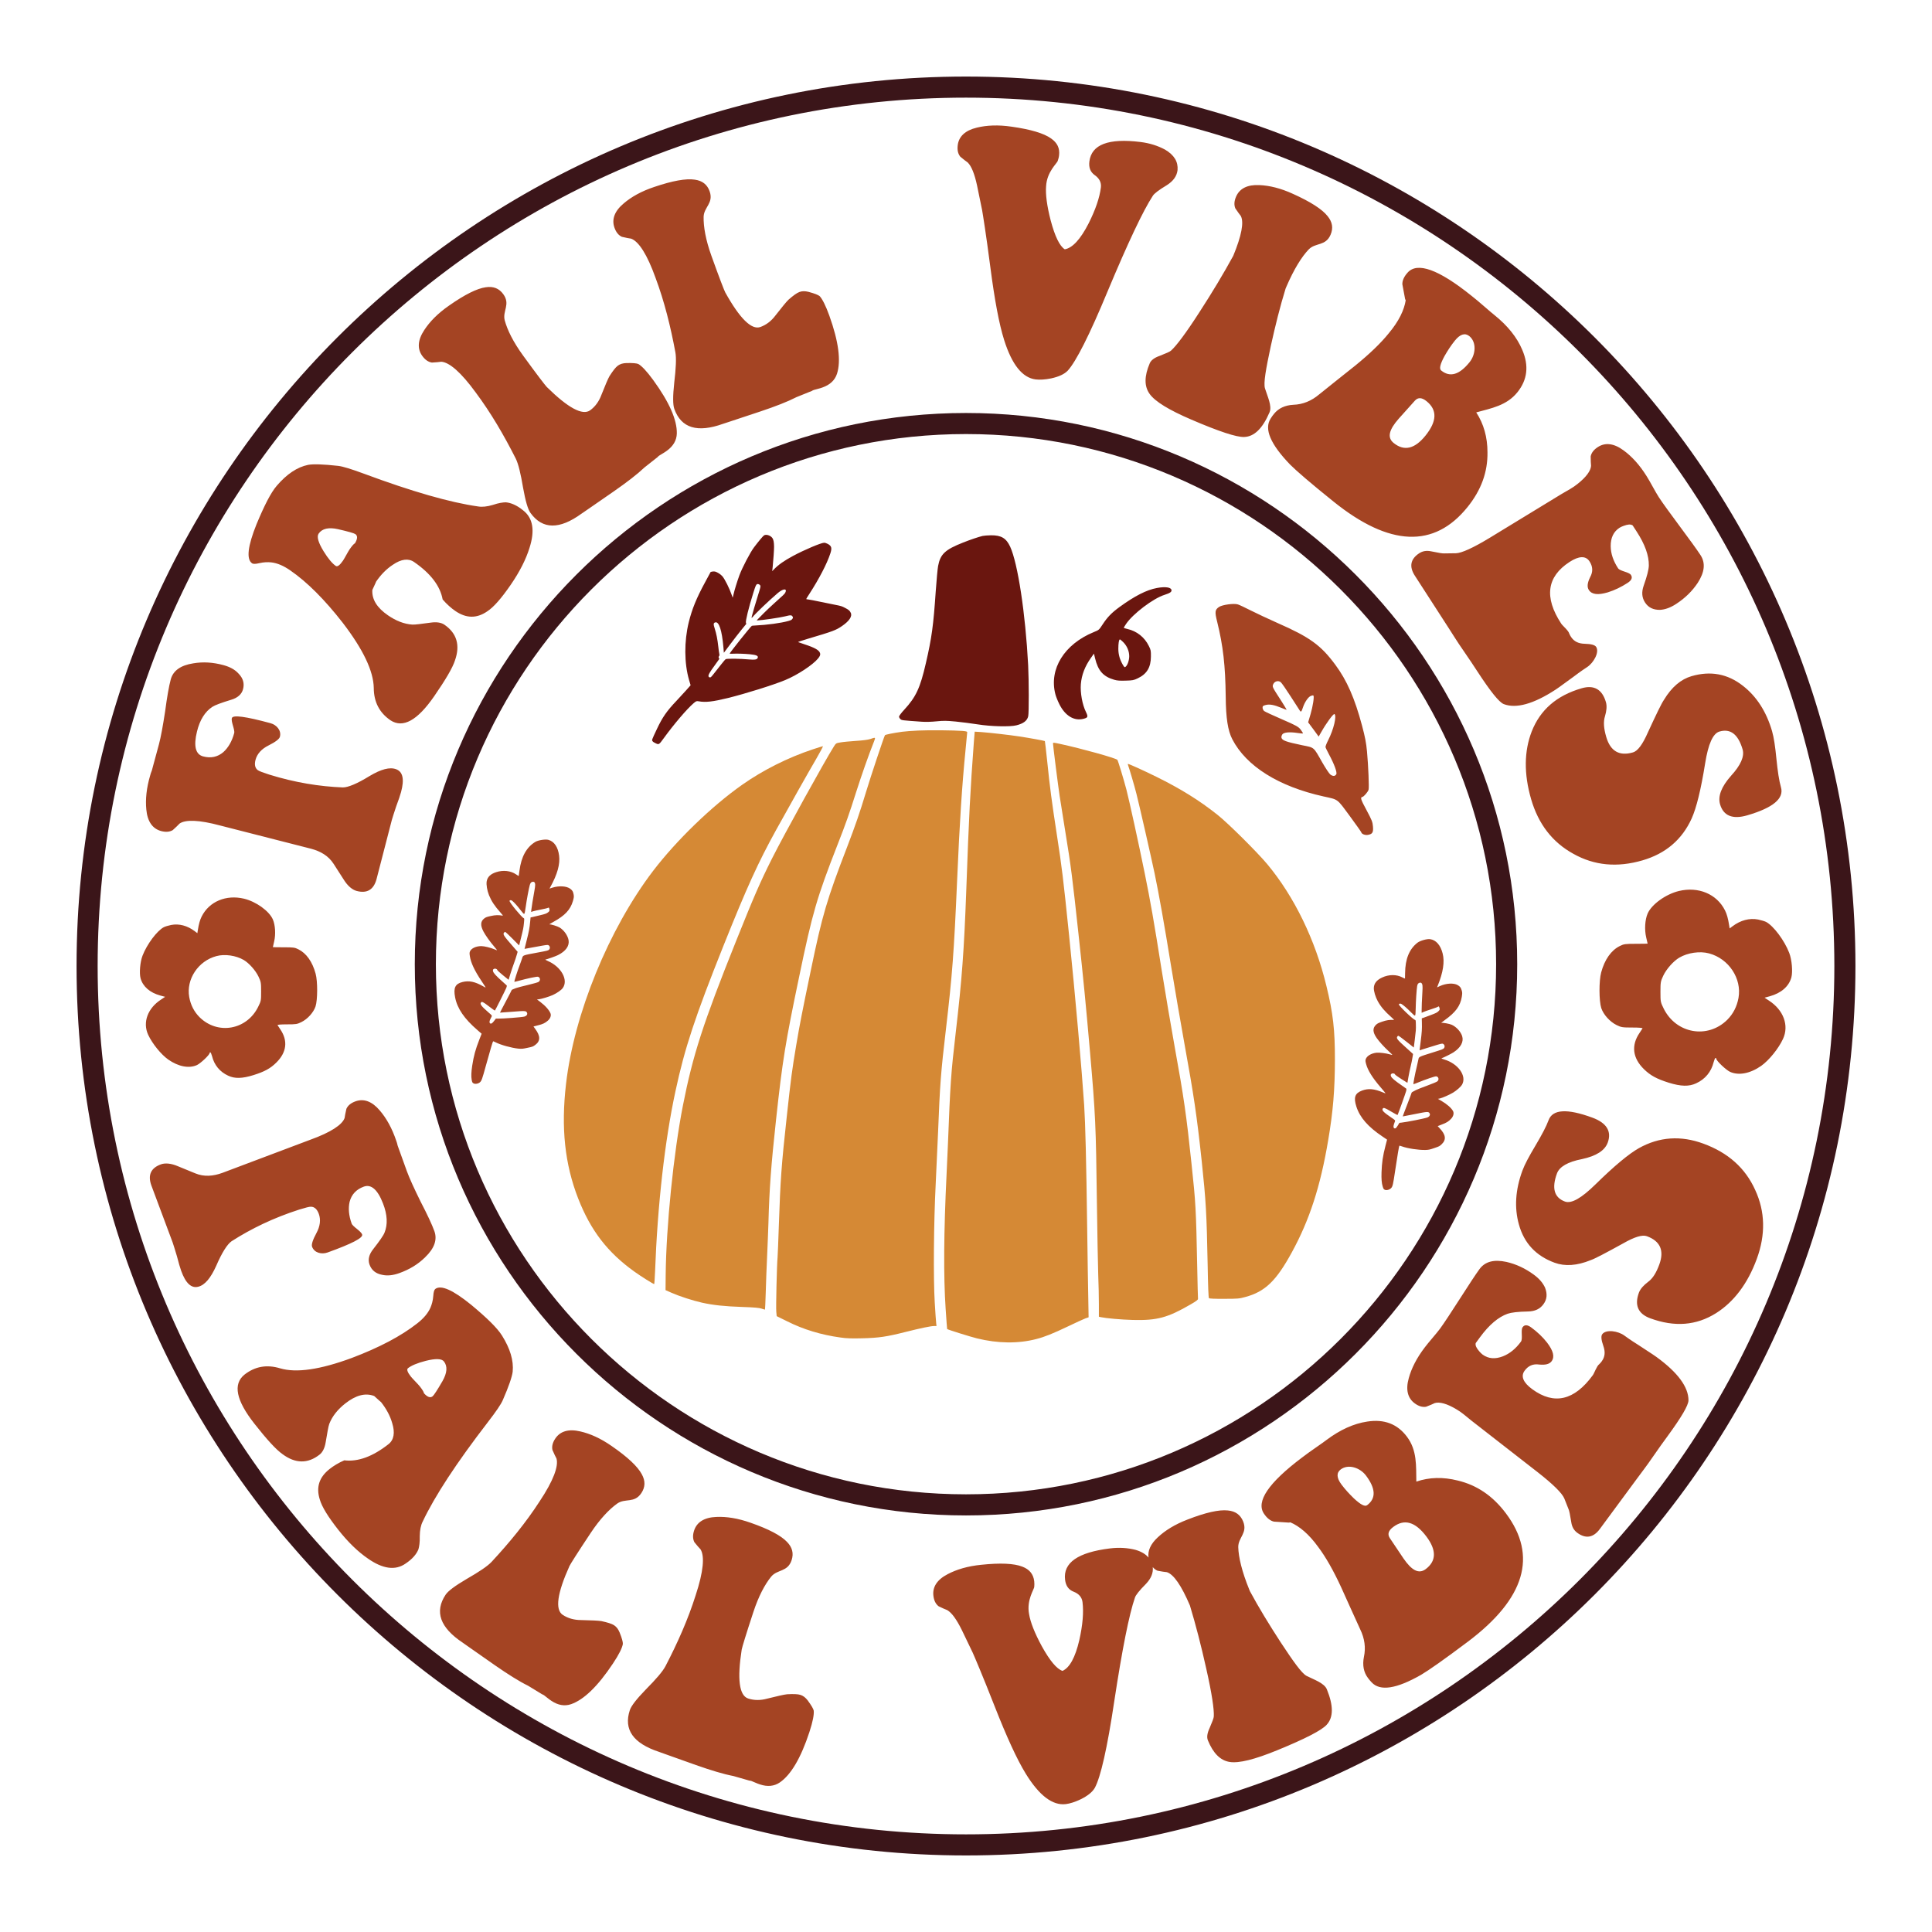
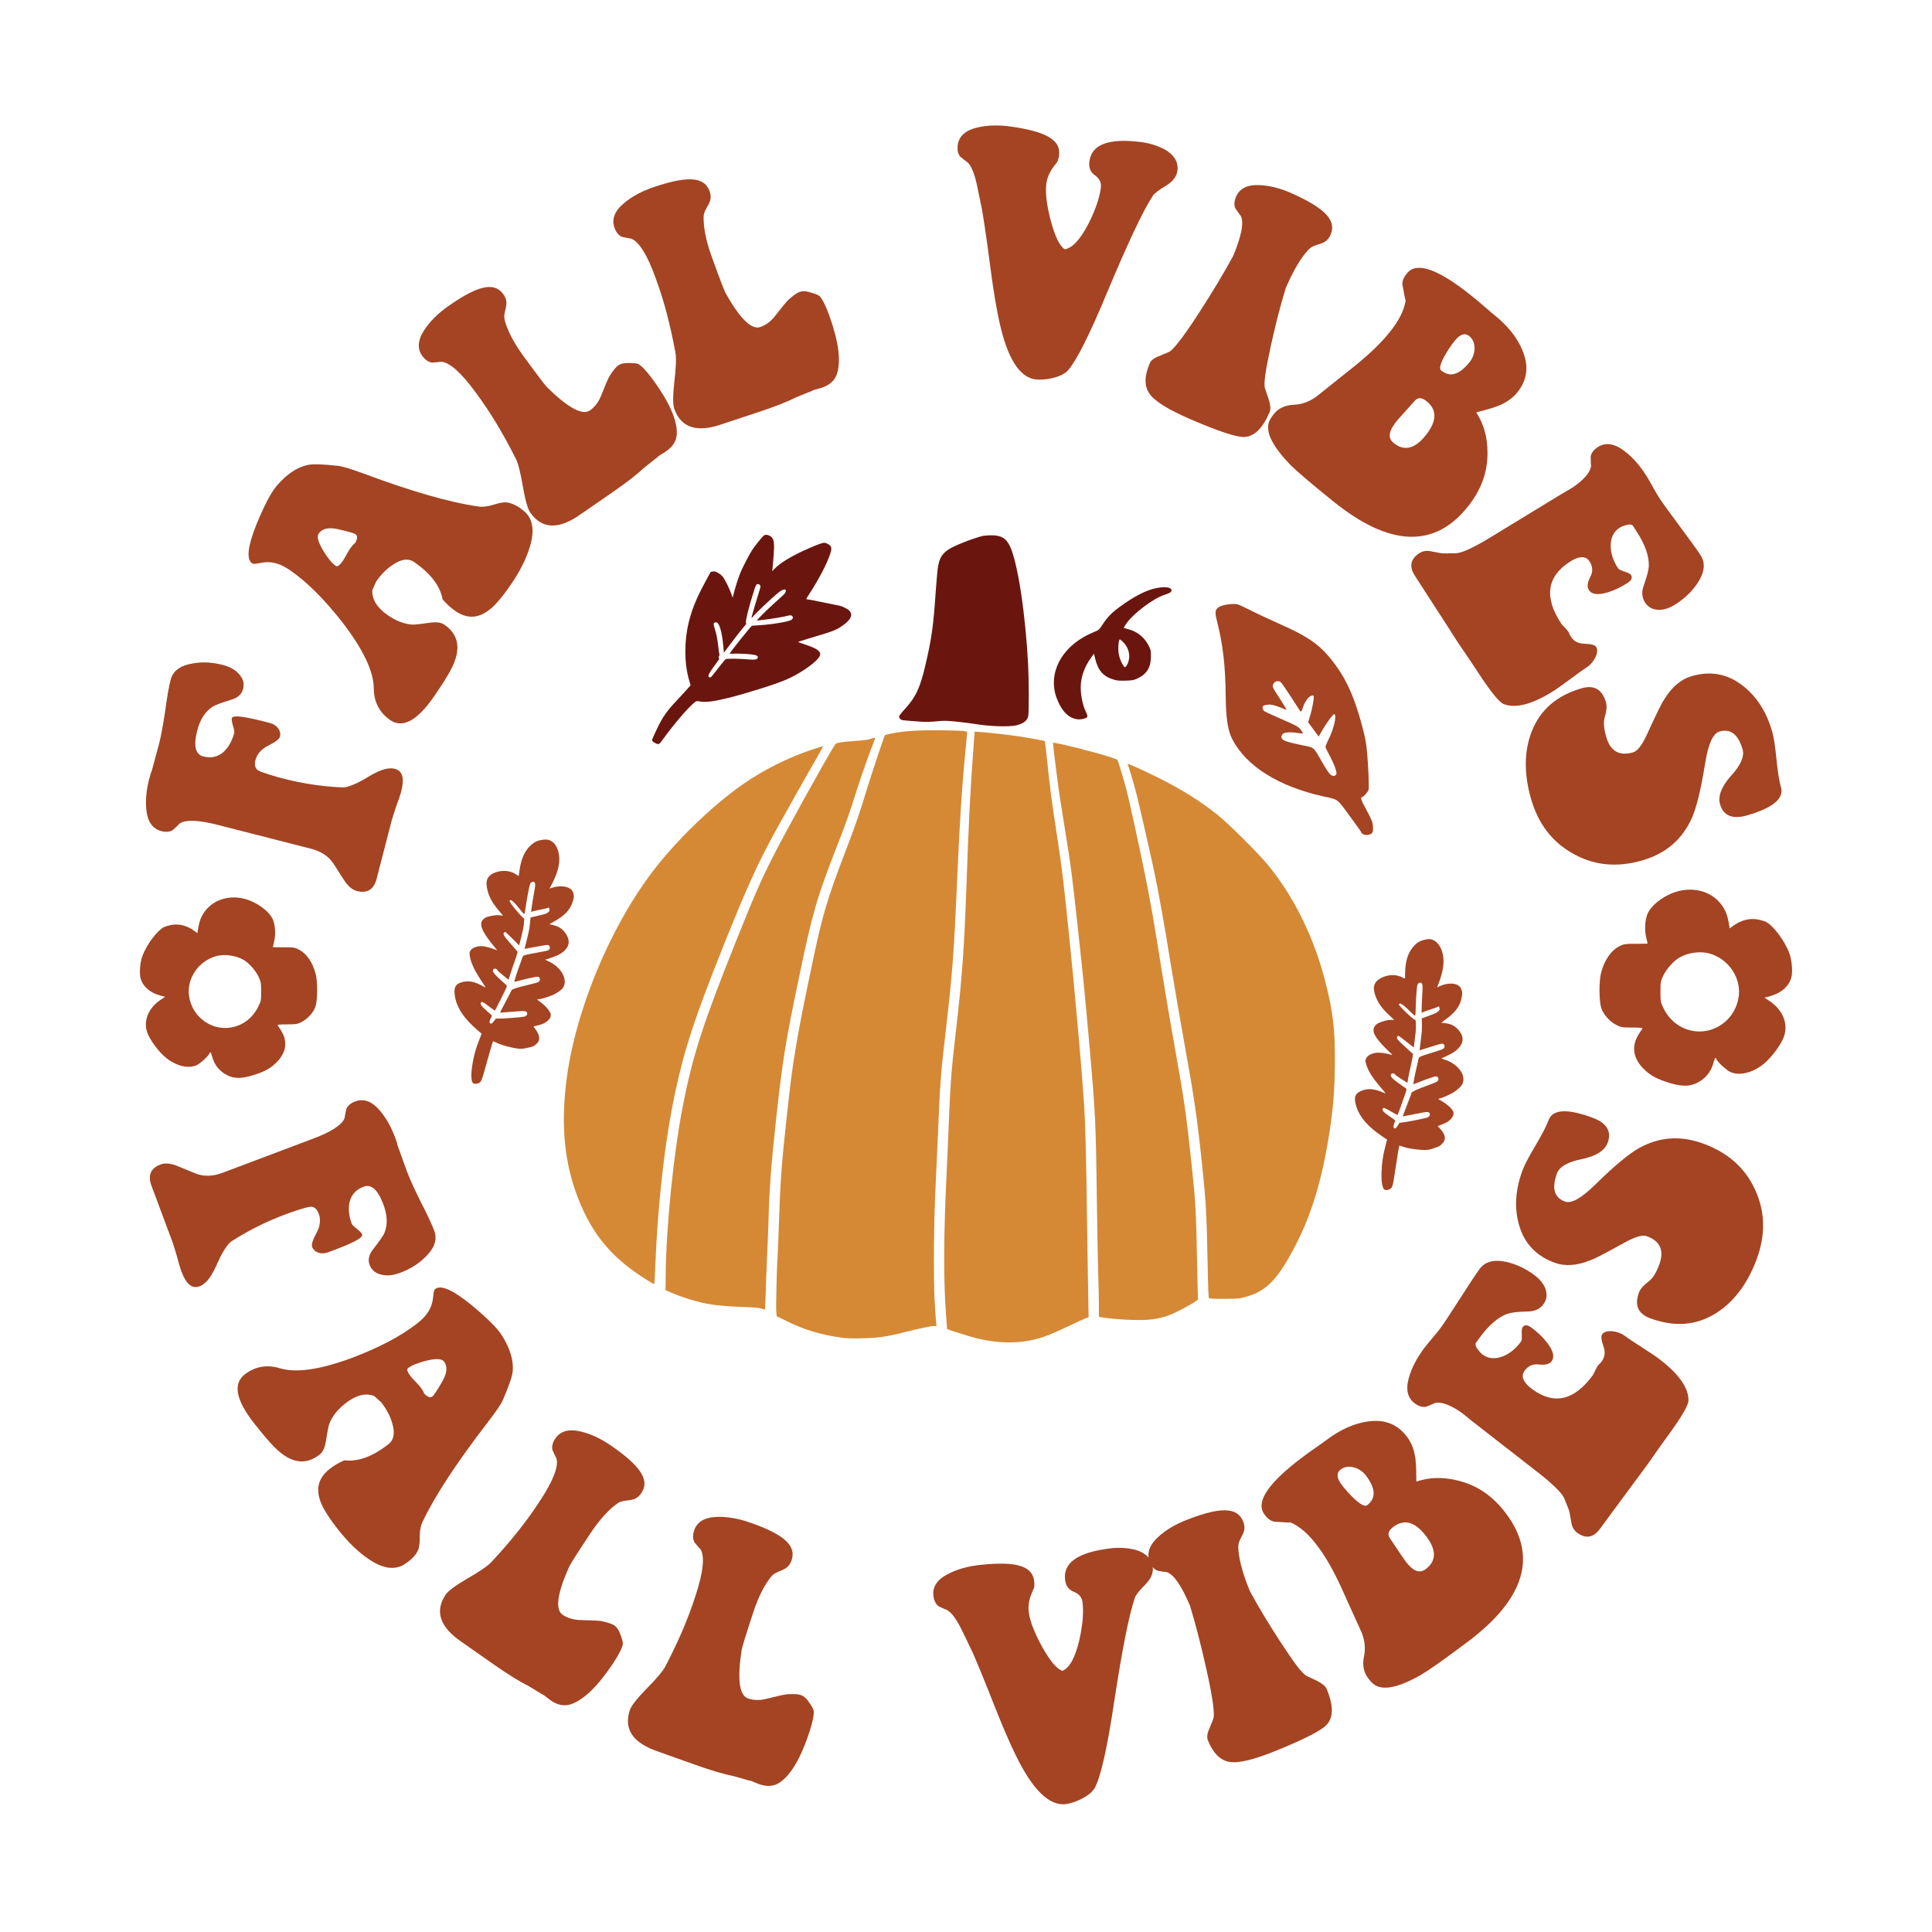
<svg xmlns="http://www.w3.org/2000/svg" version="1.1" id="Layer_1" x="0px" y="0px" viewBox="0 0 720 720" style="enable-background:new 0 0 720 720;" xml:space="preserve">
  <style type="text/css">
	.st0{fill:#3B1519;}
	.st1{fill:#6A160F;}
	.st2{fill:#D58935;}
	.st3{fill:#A44423;}
</style>
  <g>
-     <path class="st0" d="M360,153.91c-113.27,0-205.42,92.15-205.42,205.43c0,113.27,92.15,205.42,205.42,205.42   c113.27,0,205.42-92.15,205.42-205.42C565.42,246.06,473.26,153.91,360,153.91z M360,556.89c-108.93,0-197.56-88.62-197.56-197.56   c0-108.94,88.62-197.57,197.56-197.57s197.56,88.62,197.56,197.57C557.56,468.27,468.93,556.89,360,556.89z M360,28.53   C177.22,28.53,28.53,177.23,28.53,360c0,182.77,148.69,331.47,331.47,331.47c182.77,0,331.47-148.7,331.47-331.47   C691.47,177.23,542.77,28.53,360,28.53z M360,683.61C181.56,683.61,36.39,538.44,36.39,360C36.39,181.56,181.56,36.39,360,36.39   c178.44,0,323.61,145.17,323.61,323.61C683.61,538.44,538.44,683.61,360,683.61z" />
    <path class="st1" d="M314.93,226.54c-1.27-0.66-1.4-0.7-3.94-1.2c-1.45-0.27-4.02-0.81-5.71-1.16c-1.69-0.36-3.45-0.7-3.94-0.75   c-0.47-0.05-0.87-0.13-0.89-0.18c-0.02-0.04,0.53-0.95,1.23-2.01c3.58-5.53,6.51-11.16,7.74-14.92c0.71-2.1,0.49-2.87-0.99-3.65   c-0.54-0.27-0.94-0.4-1.31-0.4v0c-1.14,0.01-7.35,2.63-11.62,4.93c-3.28,1.77-5.38,3.24-7.01,4.92l-0.71,0.73l0.18-1.63   c0.25-2.4,0.51-6.24,0.51-7.49c-0.02-1.67-0.21-2.65-0.63-3.23c-0.72-0.99-2.37-1.5-3.14-0.96c-0.39,0.26-2.18,2.42-3.71,4.45   c-1.42,1.88-4.41,7.61-5.44,10.42c-0.87,2.39-1.77,5.3-2.17,7.03c-0.15,0.66-0.29,1.24-0.31,1.27c-0.02,0.03-0.18-0.37-0.35-0.9   c-0.84-2.48-2.6-6.01-3.53-7.08c-0.63-0.71-1.94-1.55-2.72-1.73c-0.3-0.06-0.8-0.06-1.1,0.02l-0.53,0.13l-2.07,3.83   c-3.24,5.97-4.87,10.01-6.09,14.91c-1.74,7.1-1.7,15.29,0.11,21.51l0.58,1.98l-1.76,1.98c-0.96,1.07-2.56,2.82-3.54,3.85   c-3.58,3.76-5.19,6.09-7.23,10.41c-1.98,4.2-1.96,4.15-1.66,4.59c0.19,0.27,0.49,0.47,1.11,0.76c1.28,0.61,1.27,0.62,3.1-1.9   c3.81-5.24,8.6-10.85,11.05-12.96c0.99-0.86,1.15-0.9,1.98-0.75c2.49,0.46,5.23,0.15,10.82-1.22c6.66-1.65,16.91-4.85,21.36-6.69   c4.55-1.87,10.31-5.66,12.26-8.04c0.74-0.91,0.93-1.41,0.75-2c-0.35-1.13-1.96-2.04-5.84-3.31c-1.19-0.4-2.25-0.75-2.35-0.81   c-0.1-0.05,1.46-0.58,3.46-1.18c9.68-2.87,10.62-3.23,12.95-4.83c2.69-1.85,3.86-3.62,3.22-4.91   C316.67,227.56,316.29,227.24,314.93,226.54z M295.29,230.64c-0.26,0.37-0.48,0.49-1.44,0.77c-2.74,0.78-7.99,1.5-12.46,1.7   c-0.59,0.02-1.13,0.08-1.2,0.12c-0.5,0.29-8.34,10.13-8.27,10.37c0.01,0.03,0.54,0.04,1.18,0.02c1.69-0.08,4.23,0,6.38,0.2   c2.53,0.25,3.28,0.64,2.84,1.46c-0.28,0.53-1.11,0.66-3.1,0.48c-3.3-0.3-8.02-0.37-8.72-0.13c-0.18,0.06-0.81,0.79-1.8,2.05   c-0.83,1.07-2.03,2.6-2.67,3.39c-1.07,1.34-1.18,1.43-1.5,1.37c-0.28-0.04-0.39-0.12-0.48-0.38c-0.17-0.47,0.4-1.5,2.34-4.14   c1.85-2.53,1.8-2.46,1.58-2.58c-0.23-0.12-0.21-0.65,0.04-0.92c0.15-0.17,0.17-0.38,0.05-0.79c-0.09-0.31-0.25-1.5-0.37-2.65   c-0.3-2.73-0.71-4.81-1.33-6.72c-0.55-1.69-0.5-2.1,0.19-2.31c1.39-0.43,2.49,2.9,3.04,9.21l0.17,2.11l2.41-3.21   c1.31-1.76,3.21-4.19,4.18-5.39l1.78-2.18l-0.14-0.37c-0.23-0.58,1.03-5.73,2.76-11.21c0.85-2.7,1.02-3.08,1.45-3.23   c0.33-0.12,0.87,0.11,1.11,0.47c0.21,0.32,0.11,0.74-0.78,3.54c-0.43,1.34-1.09,3.51-1.46,4.82c-0.37,1.3-0.75,2.68-0.85,3.04   c-0.11,0.37-0.16,0.68-0.11,0.71c0.05,0.02,0.23-0.13,0.4-0.34c1.05-1.32,6.04-6.08,9.28-8.85c1.62-1.39,3.08-1.83,3.09-0.92h0   c-0.01,0.15-0.11,0.49-0.25,0.74c-0.24,0.46-0.6,0.8-4.39,4.2c-1.08,0.97-2.72,2.53-3.64,3.45c-2.57,2.58-2.69,2.7-2.49,2.69   c1.81-0.07,8.47-1.04,10.35-1.51c2.27-0.57,2.59-0.55,2.96,0.15C295.56,230.15,295.54,230.27,295.29,230.64z M383.16,247.82   c0.29,5.86,0.32,17.85,0.02,19.12c-0.39,1.66-1.76,2.71-4.42,3.37c-2.39,0.61-9.62,0.42-14.41-0.36c-2.23-0.34-5.88-0.83-8.16-1.05   c-3.54-0.34-4.52-0.34-7.2-0.08c-1.88,0.2-4.03,0.24-5.42,0.15c-7.57-0.54-7.49-0.52-8.01-0.98c-0.29-0.27-0.51-0.68-0.51-0.93   c0-0.27,0.88-1.44,1.95-2.59c4.35-4.72,5.93-8.11,8.03-17.27c2.2-9.47,2.83-14.16,3.69-26.86c0.3-4.17,0.69-8.4,0.88-9.4   c0.83-4.44,2.61-6.1,9.3-8.74c2.68-1.07,5.81-2.12,7.28-2.47v0c0.54-0.12,1.93-0.22,3.1-0.24c3.84-0.05,5.71,1.07,7.18,4.25   C379.3,209.9,382.16,228.65,383.16,247.82z M436.58,219.91c-0.14-1.05-2.29-1.37-5.44-0.78v0c-3.83,0.71-8.25,2.95-13.92,7.08   c-2.95,2.15-4.54,3.79-6.32,6.52c-1.32,2.02-1.34,2.05-3.27,2.83c-10.99,4.49-16.75,13.77-14.33,23.12   c0.19,0.81,0.85,2.46,1.46,3.69c2.18,4.42,5.59,6.47,9.18,5.47c1.51-0.42,1.61-0.75,0.76-2.51c-1.35-2.71-2.15-7.13-1.9-10.37   c0.29-3.44,1.51-6.62,3.76-9.79l1.12-1.59l0.44,1.81c1.12,4.62,3.07,6.77,7.13,7.94c1.07,0.32,2.1,0.39,4.27,0.32   c2.59-0.07,2.98-0.14,4.46-0.85c3.42-1.61,4.91-4.08,4.93-8.13c0.02-2.15-0.02-2.44-0.78-3.95c-1.59-3.25-4.49-5.54-7.99-6.32   c-0.73-0.17-1.34-0.37-1.34-0.44c0-0.1,0.39-0.74,0.88-1.47c2.54-3.76,10.13-9.5,14.26-10.79   C436.02,221.03,436.68,220.59,436.58,219.91z M420.83,244.5c0,1.56-0.61,3.39-1.37,4c-0.32,0.27-0.47,0.17-1.03-0.78   c-1.1-1.91-1.64-3.76-1.66-5.89c0-2.1,0.22-3.54,0.59-3.54c0.12,0,0.66,0.44,1.22,1C420,240.71,420.81,242.62,420.83,244.5z" />
    <path class="st2" d="M348.71,441.19c-0.74,14.38-0.9,35.38-0.36,44.19c0.22,3.69,0.46,7.18,0.54,7.74l0.12,1.05h-0.88   c-1.22,0-4.88,0.76-10.62,2.2c-7.15,1.81-9.99,2.22-16.12,2.37c-4.1,0.1-5.88,0.05-8.18-0.29c-7.17-0.98-13.82-3-19.8-6.01   l-3.96-1.95l-0.15-1.64c-0.17-1.61,0.22-17.82,0.47-20.19c0.07-0.68,0.29-6.18,0.49-12.21c0.56-16.58,0.95-22.24,2.95-40.38   c1.57-14.43,1.91-16.99,3.54-26.71c1.24-7.37,2.17-12.16,5.45-27.88c4.24-20.48,5.91-26.13,13.52-45.9   c3.03-7.91,4.71-12.75,7.01-20.39c1.61-5.37,6.69-20.63,7.06-21.19c0.15-0.24,2.96-0.81,6.37-1.29c1.08-0.15,3.83-0.37,6.1-0.46   c4.17-0.2,13.11-0.1,16.43,0.14c1.42,0.13,1.76,0.22,1.76,0.54c0,0.25-0.27,3.1-0.61,6.4c-1.34,13.6-2.2,26.69-3.17,49.2   c-1.15,26.54-1.78,34.77-4.15,55.06c-1.91,16.19-2.22,20.41-2.93,38.33C349.37,427.08,348.98,435.75,348.71,441.19z M405.16,457.67   c-0.34-25.49-0.68-38.92-1.12-45.81c-0.83-12.6-3.34-41.12-5.61-63.21c-2.27-22.07-2.64-24.95-4.52-37.24   c-1.97-12.84-2.64-17.85-3.66-27.83c-0.42-4.03-0.81-7.35-0.86-7.4c-0.15-0.14-5.81-1.17-9.52-1.73   c-3.68-0.56-10.94-1.39-14.31-1.64l-2.32-0.14l-0.32,3.98v0c-1.32,17.8-1.81,26.95-2.83,55.4c-0.81,22.12-1.61,32.99-3.9,52.62   c-1.81,15.48-2.03,18.85-2.93,41.87c-0.07,1.95-0.29,6.84-0.49,10.86c-1.07,21.88-1.17,38.29-0.36,50.3   c0.27,4.15,0.54,7.57,0.56,7.59c0.32,0.27,8.84,2.93,11.13,3.49c7.79,1.91,15.36,2,22.12,0.24c3.05-0.78,6.18-2.03,11.85-4.74   c2.88-1.39,5.79-2.71,6.42-2.95l1.2-0.41l-0.12-7.11C405.47,479.92,405.31,468.15,405.16,457.67z M312.11,314.84   c3.08-7.84,4.4-11.59,6.96-19.68c1.98-6.2,4.59-13.67,6.74-19.07c0.51-1.34,0.49-1.37-1.49-0.68c-0.9,0.29-2.68,0.53-5.37,0.7   c-2.22,0.15-4.78,0.39-5.71,0.56c-1.64,0.27-1.69,0.29-2.47,1.51c-3.27,5.15-18.53,32.74-23.07,41.78   c-4.44,8.84-6.76,14.21-13.33,30.6c-12.38,30.89-16.16,42.58-19.87,61.45c-3.47,17.63-6.25,45.1-6.42,63.21l-0.05,5.57l2.2,0.98   c3,1.32,7.96,2.93,11.36,3.69c4.17,0.93,8.47,1.39,15.14,1.61c4.44,0.15,6.25,0.32,7.08,0.61c0.61,0.2,1.17,0.39,1.24,0.39   c0.08,0,0.22-2.88,0.32-6.42c0.1-3.52,0.32-9.6,0.51-13.48c0.19-3.91,0.39-9.45,0.49-12.33c0.34-12.87,1-21.58,2.83-38.46   c2.42-22.24,3.49-28.86,8.64-53.47C302.78,340.11,304.42,334.52,312.11,314.84z M444.05,433.75c-1.9-18.12-2.86-24.76-6.23-43.34   c-1.34-7.45-3.54-20.41-4.89-28.81c-2.95-18.63-4.17-25.54-6.32-36.14c-2.3-11.33-5.69-26.76-6.81-31.13   c-1.07-4.08-3.15-10.89-3.39-11.16c-0.68-0.68-13.31-4.2-21.22-5.91c-2.74-0.59-2.76-0.59-2.76-0.1c0,0.71,1.88,15.58,2.47,19.49   c0.27,1.81,1.24,7.96,2.17,13.67c2.03,12.31,2.61,17.04,4.86,37.84c1.9,17.46,2.66,25.39,4.29,43.95   c2.03,23.34,2.2,27.08,2.56,56.04c0.15,11.13,0.37,23.2,0.49,26.76c0.15,3.57,0.25,8.59,0.25,11.16v4.64l0.68,0.15   c2.08,0.44,7.64,0.93,12.01,1.05c9.04,0.22,12.96-0.83,21.61-5.86c2.07-1.2,2.66-1.66,2.64-2.03c-0.05-0.24-0.17-5.69-0.3-12.06   C445.74,450.62,445.61,448.32,444.05,433.75z M269.62,352.44c8.77-21.88,12.87-30.93,19.66-43.22c4.74-8.57,12.3-22,14.85-26.32   c1.54-2.64,2.68-4.81,2.54-4.81c-0.17,0.02-1.88,0.54-3.83,1.19c-9.18,3.05-18.43,7.69-26.15,13.11   c-11.45,8.04-24.61,20.78-33.35,32.23c-16.51,21.71-29.4,53.25-32.4,79.33c-1.91,16.38-0.46,29.93,4.54,42.73   c4.67,11.92,10.94,20.07,20.98,27.25c2.29,1.66,7.01,4.61,7.33,4.61c0.07,0,0.22-2,0.32-4.47c0.92-24.95,3.64-49.03,7.62-67.44   C255.17,390.58,259,379.03,269.62,352.44z M494.32,367.46c-4.15-17.21-11.94-33.25-22.03-45.39c-3.74-4.47-14.6-15.28-18.56-18.41   c-6.74-5.37-13.79-9.74-22.85-14.21c-5.03-2.47-10.09-4.76-10.52-4.76c-0.07,0-0.07,0.2,0.02,0.42v0   c0.49,1.32,2.39,7.74,3.13,10.69c1.1,4.32,5.51,23.66,6.79,29.76c1.58,7.64,3.52,18.39,6.2,34.92c1.42,8.62,3.61,21.36,4.88,28.35   c3.52,19.39,4.62,26.74,6.47,43.95c1.56,14.7,1.83,19.31,2.2,38.31c0.14,8.35,0.31,12.53,0.49,12.7c0.17,0.17,2.07,0.27,5.69,0.24   c5.05,0,5.59-0.05,7.81-0.66c7.38-1.98,11.55-5.96,17.38-16.65c6.59-12.04,10.65-24.51,13.55-41.75   c1.83-10.72,2.49-18.85,2.51-30.03C497.5,383.79,496.81,377.66,494.32,367.46z" />
    <path class="st3" d="M667.59,364.26c0.56-2.1,0.2-6.57-0.79-9.13c-1.77-4.63-5.88-10.11-8.64-11.56c-0.53-0.26-1.84-0.66-2.96-0.89   c-3.19-0.62-6.57,0.26-9.56,2.53l-1.05,0.79l-0.2-1.25c-0.39-2.46-0.85-4.14-1.54-5.48c-3.05-6.11-9.92-8.96-17.17-7.22   c-4.89,1.18-10.18,4.99-11.66,8.41c-0.99,2.3-1.22,6.01-0.53,8.9c0.3,1.25,0.53,2.27,0.53,2.3c0,0.03-1.97,0.07-4.37,0.07   c-3.94,0-4.5,0.07-5.98,0.82c-3.22,1.58-5.68,5.06-6.96,9.85c-0.85,3.12-0.82,10.61,0.03,13.27c0.82,2.46,3.19,5.09,5.71,6.34   c1.74,0.85,2.17,0.92,5.88,0.92c2.56,0,3.91,0.13,3.78,0.33c-0.1,0.16-0.62,0.95-1.12,1.71c-3.15,4.63-2.56,9.33,1.64,13.46   c2.4,2.36,4.76,3.64,9.26,5.06c4.56,1.41,7.55,1.48,10.21,0.23c3.38-1.54,5.65-4.3,6.53-7.91c0.23-0.85,0.53-1.54,0.69-1.54   c0.16,0,0.3,0.13,0.3,0.3c0,0.76,3.58,4.14,5.09,4.86c3.22,1.48,7.52,0.66,11.62-2.2c2.92-2.07,6.47-6.44,8.14-10.05   c2.33-5.02,0.2-10.8-5.29-14.32l-1.58-1.05l1.94-0.53C663.81,370.1,666.67,367.61,667.59,364.26z M647.89,371.88   c-0.59,3.25-2,5.98-4.2,8.18c-7.32,7.22-19.04,5.16-23.67-4.17c-1.18-2.4-1.22-2.53-1.22-6.24c0-3.61,0.07-3.94,1.05-6.04   c1.18-2.5,3.81-5.45,5.98-6.73c3.15-1.84,7.68-2.5,11.07-1.58C644.28,357.27,649.17,364.69,647.89,371.88z M62.72,394.88   c3.78,2.63,7.74,3.39,10.7,2.03c1.39-0.67,4.69-3.78,4.69-4.47c0-0.15,0.12-0.27,0.27-0.27c0.15,0,0.42,0.63,0.64,1.42   c0.82,3.33,2.9,5.86,6.02,7.29c2.45,1.15,5.2,1.09,9.4-0.21c4.14-1.3,6.32-2.48,8.52-4.66c3.87-3.81,4.41-8.13,1.51-12.39   c-0.45-0.7-0.94-1.42-1.03-1.57c-0.12-0.18,1.12-0.3,3.48-0.3c3.42,0,3.81-0.06,5.41-0.85c2.33-1.15,4.5-3.57,5.26-5.83   c0.79-2.45,0.82-9.34,0.03-12.21c-1.18-4.41-3.45-7.62-6.41-9.07c-1.36-0.7-1.87-0.76-5.5-0.76c-2.21,0-4.02-0.03-4.02-0.06   c0-0.03,0.21-0.97,0.48-2.12c0.63-2.66,0.42-6.08-0.48-8.19c-1.36-3.14-6.23-6.65-10.73-7.74c-6.68-1.6-13,1.03-15.81,6.65   c-0.63,1.24-1.06,2.78-1.42,5.05l-0.18,1.15l-0.97-0.73c-2.75-2.09-5.86-2.9-8.8-2.33c-1.03,0.21-2.24,0.57-2.72,0.82   c-2.54,1.33-6.32,6.38-7.95,10.64c-0.91,2.36-1.24,6.47-0.73,8.4c0.85,3.08,3.48,5.38,7.38,6.44l1.78,0.48l-1.45,0.97   c-5.05,3.23-7.01,8.55-4.87,13.18C56.77,388.96,60.03,392.98,62.72,394.88z M80.65,356.31c3.11-0.85,7.29-0.24,10.19,1.45   c1.99,1.18,4.41,3.9,5.5,6.2c0.91,1.93,0.97,2.24,0.97,5.56c0,3.42-0.03,3.54-1.12,5.74c-4.26,8.59-15.05,10.49-21.8,3.84   c-2.03-2.03-3.33-4.53-3.87-7.53C69.34,364.95,73.85,358.12,80.65,356.31z M54.53,301.7c-0.37-3.73,0.03-8,1.48-12.87   c0.1-0.35,0.25-0.93,0.59-1.72l0.44-1.63c-0.16,0.58,0.57-2.1,2.18-8.05c0.72-2.68,1.48-6.86,2.31-12.27   c0.72-5.44,1.44-9.5,2.1-11.95c0.88-3.27,3.68-5.27,8.38-6c3.68-0.63,7.37-0.39,11.22,0.65c2.45,0.66,4.31,1.66,5.66,3.16   c1.67,1.7,2.28,3.62,1.68,5.84c-0.5,1.87-2,3.22-4.44,3.93c-3.69,1.13-6.05,2-6.97,2.62c-2.73,1.77-4.7,4.87-5.75,9.22   c-1.33,5.4-0.54,8.49,2.26,9.25c2.92,0.79,5.45,0.22,7.57-1.59c1.82-1.64,3.21-4.02,4.03-7.05c0.35-1.28-1.24-4.22-0.86-5.62   c0.35-1.28,5.17-0.61,14.39,1.89c2.33,0.63,4.14,2.75,3.51,5.08c-0.22,0.82-1.65,1.93-4.26,3.23c-2.6,1.3-4.22,3.12-4.82,5.33   c-0.47,1.75-0.2,3.08,0.84,3.86c0.52,0.39,2,0.92,4.31,1.67c9.59,2.97,18.71,4.43,27.39,4.77c1.88,0.01,5.24-1.34,9.9-4.21   c4.33-2.59,7.57-3.46,9.96-2.57c2.5,0.93,3.12,3.72,1.83,8.51c-0.35,1.28-0.94,3-1.83,5.39c-0.78,2.42-1.34,4.02-1.62,5.07   l-5.69,22c-1.07,3.97-3.59,5.42-7.44,4.38c-1.52-0.41-3.28-1.76-4.84-4.31l-3.7-5.76c-1.94-3.03-4.87-4.7-8.37-5.64l-33.85-8.65   l-0.12-0.03c-7.82-2.11-12.92-2.24-15.09-0.7c-0.54,0.6-1.38,1.38-2.54,2.44c-1.19,0.68-2.59,0.8-4.35,0.33   C56.86,308.84,54.95,306.19,54.53,301.7z M96.61,209.88c1.75-0.41,3.22-0.42,4.46-0.3c2.31,0.27,4.58,1.25,7.06,2.96   c6.37,4.39,12.87,10.93,19.57,19.52c7.66,9.98,11.48,18.05,11.59,24.29c0.02,5.3,2.13,9.26,6.21,12.07   c4.65,3.06,10.02,0.16,16.34-9c4.19-6.07,6.84-10.55,7.72-13.32c2-5.67,0.66-10.12-3.91-13.27c-1.19-0.82-2.9-1.12-5.18-0.79   c-3.39,0.45-5.68,0.78-6.82,0.73c-3.08-0.22-6.08-1.4-9.07-3.46c-4.08-2.81-6.04-5.93-5.82-9.45c1.01-2.1,1.42-3.13,1.42-3.13   c1.79-2.59,3.83-4.7,6.24-6.27c3.09-2.13,5.81-2.46,7.9-1.01c6.17,4.26,9.72,8.91,10.64,13.95c1.55,1.8,3.2,3.24,4.69,4.27   c4.08,2.81,8,2.88,11.94,0.16c2.41-1.57,5.28-4.88,8.71-9.85c3.43-4.98,5.72-9.57,7.03-13.8c2.05-6.37,1.35-11.11-2.39-13.99   c-2.35-1.92-4.52-2.82-6.46-2.99c-1.04,0.02-2.65,0.23-4.78,0.96c-2.22,0.67-4.1,0.84-5.54,0.58   c-10.44-1.47-24.66-5.56-42.66-12.25c-4.57-1.68-7.7-2.67-9.48-2.87c-5.59-0.63-9.35-0.72-11.19-0.38   c-4.1,0.84-7.97,3.46-11.69,7.79c-2.22,2.58-4.64,7.37-7.54,14.33c-3.28,8.16-3.86,13.05-1.67,14.56   C94.32,210.21,95.19,210.22,96.61,209.88z M118.75,198.86c1.3-1.89,3.73-2.42,7.17-1.66c3.81,0.87,6.01,1.5,6.51,1.85   c0.9,0.62,0.84,1.76-0.15,3.42c-0.4,0.16-1.12,0.99-2.01,2.28c-0.55,0.8-1.9,3.39-2.45,4.19c-1.17,1.69-2.08,2.38-2.68,1.97   c-1.29-0.89-2.84-2.69-4.57-5.51C118.56,202.11,117.99,199.95,118.75,198.86z M157.38,132.65c-1.92-2.64-1.75-5.9,0.74-9.66   c2.05-3.14,5.05-6.21,9.22-9.1c5.84-4.1,10.44-6.4,13.71-6.84c2.83-0.42,4.95,0.43,6.51,2.58c2.77,3.81-0.38,6.26,0.54,9.78   c0.99,3.62,3.15,8.02,6.85,13.11c5.19,7.14,8.14,10.97,8.8,11.68c7.94,7.83,13.36,10.76,16.19,8.7c1.86-1.35,3.29-3.29,4.19-5.74   c1.43-3.58,2.41-5.94,3-6.97c1.26-1.96,2.25-3.28,3.13-3.92c0.88-0.64,1.88-0.92,3.18-0.97c2.35-0.06,3.79,0.08,4.44,0.35   c1.27,0.72,3.13,2.66,5.55,5.98c6.05,8.31,8.9,14.9,8.8,19.91c-0.06,2.59-1.35,4.72-3.69,6.43c-0.39,0.28-0.98,0.71-1.93,1.25   c-0.76,0.4-1.34,0.83-1.56,1.14l-4.84,3.82c-2.75,2.6-6.58,5.54-11.45,8.93c-8.35,5.78-12.33,8.53-12.04,8.31   c-8.21,5.97-14.52,5.93-19-0.23c-1-1.37-1.89-4.45-2.77-9.35c-0.89-5.33-1.78-9.02-2.77-10.99c-4.42-8.74-9.26-17.03-14.9-24.59   c-5.48-7.53-9.82-11.24-12.82-11.45c-0.8,0.13-1.94,0.21-3.51,0.31C159.62,134.9,158.44,134.11,157.38,132.65z M309.08,117.67   c3.47,9.67,4.36,16.8,2.86,21.57c-0.79,2.47-2.62,4.15-5.35,5.13c-0.46,0.16-1.14,0.41-2.2,0.66c-0.84,0.17-1.52,0.42-1.82,0.65   l-5.72,2.31c-3.36,1.72-7.87,3.47-13.49,5.35c-9.64,3.2-14.23,4.72-13.89,4.6c-9.56,3.43-15.6,1.62-18.17-5.55   c-0.57-1.59-0.57-4.8-0.03-9.75c0.64-5.37,0.82-9.16,0.43-11.33c-1.79-9.63-4.1-18.95-7.4-27.78c-3.14-8.76-6.27-13.55-9.09-14.59   c-0.8-0.1-1.92-0.34-3.46-0.69c-1.24-0.58-2.14-1.67-2.75-3.38c-1.1-3.07-0.03-6.16,3.43-9.06c2.85-2.44,6.59-4.55,11.41-6.15   c6.75-2.29,11.82-3.21,15.08-2.71c2.84,0.39,4.63,1.81,5.53,4.31c1.59,4.44-2.12,5.9-2.23,9.53c-0.07,3.75,0.77,8.58,2.89,14.5   c2.98,8.31,4.73,12.82,5.17,13.68c5.42,9.74,9.8,14.08,13.1,12.89c2.16-0.78,4.08-2.23,5.64-4.33c2.38-3.04,3.98-5.02,4.84-5.85   c1.76-1.53,3.08-2.52,4.1-2.88c1.02-0.37,2.06-0.35,3.33-0.04c2.27,0.6,3.62,1.14,4.17,1.59   C306.45,111.42,307.69,113.81,309.08,117.67z M357.85,58.37c-0.84-1.08-1.16-2.46-0.93-4.26c0.4-3.24,2.75-5.51,7.14-6.55   c3.64-0.89,7.93-1.09,12.95-0.35c7.06,1,12,2.46,14.68,4.38c2.36,1.63,3.32,3.7,2.99,6.34c-0.1,0.84-0.3,1.43-0.49,2.01   c-0.24,0.95-4.03,4.01-4.34,9.45c-0.25,3.01,0.31,7.35,1.71,12.76c1.58,5.92,3.32,9.55,5.25,10.76c2.86-0.5,5.81-3.67,8.87-9.62   c2.59-5.16,4.11-9.6,4.59-13.44c0.22-1.8-0.56-3.36-2.24-4.54c-1.68-1.18-2.33-2.85-2.05-5.13c0.79-6.36,7.17-8.73,19.05-7.26   c3.48,0.43,6.52,1.42,9.15,2.84c3.41,2.01,4.92,4.51,4.66,7.64c-0.28,2.28-1.6,4.07-3.98,5.6c-3.03,1.82-4.78,3.18-5.24,3.98   c-3.61,5.52-9.22,17.37-16.83,35.56c-6.77,16.34-11.77,26.19-14.87,29.59c-1.26,1.31-3.33,2.27-6.2,2.89   c-2.25,0.45-4.21,0.57-5.77,0.38c-4.92-0.61-8.82-5.48-11.71-14.61c-1.93-6.09-3.6-15.19-5.16-27.19   c-1.62-12.5-2.8-19.72-3.08-21.33l-1.9-9.25c-0.93-4.26-2.05-7.07-3.46-8.47C359.96,60.1,359.07,59.38,357.85,58.37z    M447.11,116.15c4.67-7.2,8.82-14.11,12.49-20.82c3.09-7.49,4.04-12.47,2.82-14.84c-0.52-0.62-1.17-1.56-2.06-2.86   c-0.51-1.27-0.43-2.68,0.29-4.35c1.29-3,4.18-4.52,8.69-4.3c3.75,0.16,7.92,1.16,12.54,3.28c6.51,2.93,10.84,5.71,12.88,8.29   c1.81,2.22,2.16,4.48,1.11,6.92c-1.86,4.33-5.57,2.87-8.13,5.46c-2.6,2.7-5.53,7.36-8.39,14.03l-0.24,0.56   c-2.05,6.62-3.85,13.87-5.52,21.44c-1.83,8.56-2.77,13.81-2.17,15.78c0.87,2.87,2.71,6.56,1.71,8.89   c-2.62,6.11-5.75,9.11-9.48,9.22c-2.81,0.11-9.38-2.05-19.71-6.49c-8.33-3.58-13.44-6.69-15.5-9.55   c-2.06-2.86-2.01-6.65,0.04-11.43c0.48-1.11,1.67-2.05,3.68-2.76c2.38-0.95,3.81-1.52,4.27-1.98   C438.33,128.95,441.95,124.2,447.11,116.15z M482,150.85c-3.08,0.16-5.53,1.29-7.2,3.36c-0.38,0.47-0.83,1.04-1.27,1.77   c-2.5,3.88-0.08,9.55,7.28,17.18c2.32,2.33,7.72,6.99,16.2,13.8c20.81,16.74,37.48,17.43,49.91,1.99   c5.08-6.31,7.53-13.02,7.42-20.41c0-5.59-1.4-10.59-4.19-14.85c5.59-1.55,11.33-2.52,15.35-7.51c3.71-4.61,4.35-9.84,1.82-15.76   c-1.97-4.69-5.45-9.04-10.44-13.05c-0.47-0.38-1.69-1.36-3.6-3.05c-1.9-1.69-3.5-2.97-4.92-4.11c-12.24-9.85-20.2-12.68-23.8-8.6   c-1.38,1.53-1.99,3.05-1.94,4.34l1.02,5.48l0.22,0.49c-0.56,3.59-2.51,7.75-6.32,12.29c-2.95,3.67-7.08,7.64-12.45,12.01   c-4.43,3.57-8.95,7.07-13.45,10.74C488.73,149.43,485.51,150.73,482,150.85z M538.32,132.71c1.16-2.02,2.41-3.96,3.85-5.75   c1.97-2.45,3.8-2.99,5.4-1.7c2.73,2.2,2.45,6.78,0.11,9.7c-3.79,4.71-7.28,5.78-10.58,3.12   C536.25,137.41,536.75,135.63,538.32,132.71z M521.25,156.05l6.06-6.76c1.15-1.24,2.53-1.22,4.32,0.22   c4.05,3.26,3.91,7.49-0.41,12.85c-4.02,4.99-7.96,5.85-11.83,2.74C516.85,163.06,517.65,160.14,521.25,156.05z M555.27,200.37   l26.64-16.25c2.29-1.35,4.35-2.41,5.94-3.73c3.34-2.62,4.98-4.98,5.09-6.79c-0.09-0.8-0.12-1.94-0.14-3.52   c0.28-1.34,1.13-2.47,2.65-3.46c2.73-1.79,5.98-1.45,9.61,1.23c3.03,2.21,5.95,5.35,8.63,9.67c1.06,1.62,3.36,6.03,4.49,7.75   c1.52,2.33,4.17,5.94,7.84,10.9c3.68,4.96,6.32,8.57,7.71,10.7c1.92,2.94,1.55,6.35-1.04,10.35c-2.04,3.07-4.68,5.66-8.02,7.84   c-2.12,1.39-4.11,2.11-6.06,2.22c-2.45,0.01-4.28-0.81-5.54-2.73c-1.19-1.82-1.37-3.87-0.51-6.31c1.27-3.58,1.87-5.98,1.91-7.46   c0.07-3.65-1.4-7.89-4.58-12.75l-1.45-2.23c-0.77-0.51-1.84-0.39-3.35,0.17c-0.57,0.23-1.04,0.39-1.55,0.72   c-2.23,1.45-3.32,3.76-3.28,6.91c0.04,2.72,0.96,5.44,2.74,8.17c0.73,1.11,4.08,1.38,4.8,2.49c0.66,1.01,0.28,1.98-1.24,2.97   c-2.33,1.52-4.85,2.74-7.37,3.52c-3.63,1.07-5.94,0.85-7.07-0.87c-0.73-1.11-0.58-2.65,0.48-4.79c1.12-2.03,1.01-3.98-0.25-5.9   c-1.39-2.13-3.94-2.05-7.48,0.27c-8.4,5.49-9.48,13.12-3.06,22.94c0.53,0.81,2.69,2.57,2.98,3.68c0.23,0.57,0.49,0.98,0.69,1.28   c1.12,1.72,2.79,2.51,5.14,2.56c2.35,0.06,3.75,0.44,4.21,1.15c1.32,2.02-1,5.99-3.32,7.51c-0.71,0.46-2.43,1.59-5.13,3.64   c-2.67,1.89-4.86,3.61-6.68,4.8c-8.2,5.35-14.68,7.14-19.29,5.38c-1.77-0.72-4.95-4.71-9.71-11.99c-1.32-2.02-3.11-4.76-5.52-8.23   c-2.02-2.87-3.77-5.77-5.55-8.5l-12.33-19.09c-2.25-3.44-1.65-6.28,1.59-8.4c1.31-0.86,2.76-1.08,4.43-0.73   c2.84,0.6,4.45,0.85,4.99,0.78l4.29-0.06C544.72,206.11,548.96,204.2,555.27,200.37z M630.38,251.99   c7.08-2.06,13.46-0.9,19.18,3.61c5.05,3.94,8.7,9.55,10.83,16.86c0.68,2.32,1.19,5.82,1.63,10.35c0.47,4.65,0.99,8.15,1.69,10.58   c1.22,4.18-2.93,7.65-12.56,10.46c-5.46,1.59-8.88,0.19-10.13-4.1c-0.88-3.02,0.48-6.56,4.08-10.63c3.63-3.95,5.06-7.26,4.32-9.82   c-1.66-5.69-4.56-7.86-8.62-6.68c-2.44,0.71-4.19,4.62-5.35,11.88c-1.56,9.77-3.24,16.55-4.99,20.46   c-3.6,7.97-9.76,13.17-18.35,15.67c-9.4,2.74-17.94,1.95-25.76-2.44c-7.79-4.28-13.04-11.06-15.74-20.34   c-2.77-9.52-2.6-18,0.21-25.24c3.18-8.1,9.31-13.41,18.6-16.11c4.64-1.35,7.67,0.41,9.06,5.17c0.44,1.51,0.22,3.34-0.36,5.27   c-0.65,2.08-0.44,4.53,0.47,7.67c1.55,5.34,4.88,7.27,9.99,5.78c1.74-0.51,3.55-2.92,5.52-7.4c3.09-6.69,5.04-10.78,6.02-12.2   C623,256.03,626.43,253.14,630.38,251.99z M111.47,450.79c-9.56,3.07-17.87,7.1-25.18,11.79c-1.54,1.07-3.53,4.1-5.7,9.13   c-2.07,4.6-4.22,7.18-6.69,7.81c-2.58,0.68-4.7-1.26-6.38-5.92c-0.45-1.25-0.95-3-1.59-5.47c-0.75-2.43-1.21-4.06-1.58-5.08   l-7.95-21.29c-1.39-3.87-0.16-6.5,3.59-7.85c1.48-0.53,3.7-0.44,6.44,0.76l6.34,2.6c3.32,1.37,6.68,1.06,10.09-0.17l32.69-12.32   l0.11-0.04c7.62-2.75,11.87-5.57,12.76-8.08c0.1-0.8,0.33-1.92,0.68-3.46c0.58-1.24,1.67-2.14,3.37-2.76   c3.07-1.11,6.16-0.04,9.07,3.41c2.44,2.84,4.56,6.58,6.17,11.39c0.12,0.34,0.33,0.91,0.5,1.75l0.57,1.59   c-0.2-0.57,0.74,2.05,2.83,7.85c0.95,2.61,2.72,6.47,5.14,11.38c2.53,4.87,4.27,8.61,5.13,11c1.15,3.18,0.01,6.42-3.43,9.72   c-2.65,2.63-5.81,4.54-9.57,5.9c-2.39,0.86-4.48,1.1-6.45,0.66c-2.34-0.44-3.94-1.66-4.72-3.82c-0.66-1.82-0.21-3.78,1.39-5.77   c2.37-3.04,3.81-5.1,4.21-6.15c1.23-3.01,1.06-6.68-0.57-10.85c-2-5.19-4.43-7.27-7.15-6.28c-2.84,1.03-4.59,2.94-5.29,5.64   c-0.55,2.38-0.33,5.13,0.74,8.09c0.45,1.25,3.43,2.74,3.92,4.11c0.45,1.25-3.89,3.46-12.87,6.7c-2.27,0.82-4.97,0.12-5.79-2.15   c-0.29-0.8,0.24-2.53,1.63-5.09c1.39-2.56,1.67-4.97,0.89-7.13c-0.62-1.71-1.59-2.64-2.9-2.68   C115.31,449.66,113.79,450.08,111.47,450.79z M187.38,521.78c2.25-5.15,3.45-8.71,3.68-10.58c0.41-4.17-0.95-8.64-3.98-13.48   c-1.81-2.89-5.67-6.62-11.46-11.44c-6.82-5.55-11.32-7.55-13.41-5.91c-0.38,0.3-0.65,1.13-0.74,2.58c-0.13,1.79-0.56,3.2-1.04,4.35   c-0.94,2.13-2.54,4-4.92,5.87c-6.08,4.78-14.25,9.06-24.44,12.91c-11.8,4.36-20.64,5.62-26.63,3.87c-5.07-1.55-9.47-0.7-13.37,2.36   c-4.3,3.53-3.12,9.53,3.75,18.27c4.56,5.8,8.06,9.66,10.44,11.32c4.82,3.59,9.46,3.63,13.84,0.19c1.14-0.9,1.93-2.44,2.29-4.72   c0.58-3.37,0.94-5.66,1.32-6.73c1.12-2.88,3.14-5.39,5.99-7.63c3.9-3.06,7.45-4.02,10.75-2.76c1.7,1.58,2.57,2.29,2.57,2.29   c1.94,2.47,3.36,5.05,4.14,7.81c1.12,3.58,0.63,6.27-1.37,7.84c-5.89,4.63-11.38,6.64-16.48,6.03c-2.18,0.94-4.04,2.1-5.46,3.22   c-3.9,3.06-5.12,6.79-3.68,11.35c0.79,2.76,3.1,6.48,6.83,11.23c3.74,4.75,7.44,8.29,11.1,10.8c5.48,3.84,10.21,4.58,14.07,1.86   c2.52-1.68,4.03-3.48,4.76-5.28c0.29-1,0.57-2.6,0.5-4.85c0.02-2.32,0.41-4.17,1.08-5.47c4.5-9.53,12.61-21.91,24.33-37.12   C184.8,526.12,186.67,523.42,187.38,521.78z M164.9,514.7c-1.95,3.38-3.22,5.3-3.69,5.67c-0.86,0.67-1.93,0.29-3.22-1.16   c-0.03-0.44-0.61-1.37-1.58-2.6c-0.6-0.76-2.68-2.82-3.28-3.58c-1.27-1.61-1.66-2.69-1.09-3.14c1.23-0.97,3.41-1.92,6.61-2.74   c3.73-0.93,5.95-0.84,6.78,0.21C166.85,509.17,166.64,511.64,164.9,514.7z M230.91,608.36c0.88,2.18,1.25,3.59,1.21,4.29   c-0.23,1.44-1.4,3.86-3.68,7.28c-5.69,8.56-10.88,13.52-15.61,15.17c-2.45,0.84-4.89,0.38-7.31-1.23c-0.4-0.27-1.01-0.67-1.85-1.37   c-0.64-0.57-1.24-0.97-1.61-1.07l-5.27-3.21c-3.39-1.67-7.48-4.25-12.35-7.63c-8.32-5.82-12.28-8.6-11.98-8.4   c-8.46-5.62-10.61-11.55-6.39-17.89c0.94-1.41,3.52-3.32,7.8-5.84c4.69-2.69,7.84-4.8,9.35-6.42c6.66-7.18,12.76-14.6,17.88-22.52   c5.15-7.75,7.12-13.12,6.28-16c-0.4-0.7-0.87-1.74-1.51-3.18c-0.27-1.34,0.06-2.72,1.07-4.23c1.81-2.72,4.92-3.69,9.32-2.66   c3.66,0.83,7.58,2.57,11.74,5.48c5.87,4.05,9.63,7.57,11.18,10.48c1.38,2.51,1.31,4.79-0.16,7.01c-2.61,3.93-6,1.82-8.98,3.9   c-3.05,2.18-6.43,5.74-9.91,10.97c-4.89,7.35-7.46,11.44-7.9,12.31c-4.58,10.16-5.44,16.27-2.52,18.21   c1.91,1.27,4.23,1.94,6.84,1.94c3.86,0.1,6.4,0.19,7.58,0.39c2.28,0.5,3.86,0.97,4.76,1.57   C229.8,606.32,230.4,607.15,230.91,608.36z M303.25,637.49c0.16,1.45-0.33,4.09-1.61,8c-3.21,9.76-6.9,15.93-11.02,18.77   c-2.13,1.46-4.62,1.66-7.37,0.75c-0.46-0.15-1.15-0.38-2.14-0.83c-0.77-0.38-1.45-0.61-1.84-0.6l-5.93-1.7   c-3.71-0.71-8.34-2.11-13.93-4.08c-9.57-3.41-14.13-5.03-13.78-4.92c-9.65-3.18-13.3-8.32-10.91-15.56   c0.53-1.61,2.51-4.14,5.97-7.71c3.81-3.84,6.28-6.71,7.31-8.67c4.52-8.69,8.42-17.46,11.26-26.46c2.91-8.84,3.39-14.54,1.81-17.09   c-0.58-0.57-1.31-1.45-2.3-2.67c-0.61-1.22-0.66-2.64-0.09-4.36c1.02-3.1,3.77-4.87,8.28-5.04c3.75-0.17,7.99,0.47,12.78,2.17   c6.74,2.35,11.29,4.74,13.56,7.14c1.99,2.06,2.54,4.27,1.71,6.8c-1.47,4.48-5.3,3.35-7.62,6.14c-2.36,2.91-4.68,7.24-6.64,13.21   c-2.76,8.38-4.16,13.01-4.34,13.97c-1.72,11.02-0.93,17.13,2.4,18.23c2.18,0.72,4.59,0.75,7.11,0.05c3.74-0.93,6.23-1.51,7.41-1.63   c2.33-0.12,3.98-0.09,5.01,0.25c1.03,0.34,1.84,0.99,2.65,2.02C302.37,635.54,303.1,636.8,303.25,637.49z M494.48,629.56   c2.51,6.15,2.46,10.49-0.08,13.22c-1.89,2.08-8.04,5.24-18.45,9.5c-8.39,3.43-14.2,4.89-17.68,4.35c-3.48-0.54-6.15-3.23-8.12-8.04   c-0.46-1.12-0.29-2.62,0.62-4.56c0.99-2.36,1.59-3.78,1.58-4.43c0.14-2.54-0.71-8.46-2.82-17.78c-1.86-8.38-3.87-16.18-6.08-23.5   c-3.18-7.45-6.06-11.63-8.6-12.42c-0.81-0.06-1.93-0.25-3.48-0.54c-0.68-0.29-1.26-0.74-1.77-1.34c0.22,2.21-0.62,4.22-2.52,6.23   c-2.5,2.5-3.87,4.25-4.12,5.13c-2.16,6.23-4.73,19.09-7.7,38.58c-2.61,17.49-5.07,28.27-7.25,32.31c-0.9,1.57-2.68,3.01-5.32,4.3   c-2.07,0.98-3.95,1.58-5.51,1.77c-4.92,0.6-9.89-3.18-14.91-11.33c-3.34-5.44-7.17-13.86-11.6-25.13   c-4.6-11.74-7.49-18.45-8.16-19.95l-4.09-8.51c-1.94-3.9-3.7-6.37-5.41-7.38c-0.76-0.27-1.8-0.75-3.22-1.43   c-1.08-0.84-1.72-2.1-1.94-3.9c-0.4-3.24,1.33-6.01,5.34-8.08c3.32-1.74,7.43-2.98,12.48-3.48c7.09-0.75,12.24-0.52,15.31,0.69   c2.68,1.01,4.12,2.79,4.44,5.43c0.1,0.84,0.06,1.45,0.01,2.07c0,0.97-2.94,4.87-1.92,10.22c0.49,2.99,2.08,7.05,4.75,11.96   c2.97,5.36,5.54,8.46,7.7,9.17c2.66-1.18,4.75-4.97,6.27-11.48c1.26-5.63,1.66-10.31,1.19-14.15c-0.22-1.8-1.36-3.12-3.27-3.86   c-1.92-0.74-2.95-2.2-3.23-4.48c-0.78-6.36,4.84-10.21,16.72-11.67c3.48-0.43,6.67-0.21,9.56,0.54c2.16,0.64,3.75,1.59,4.82,2.86   c-0.35-2.5,0.75-5.04,3.46-7.54c2.74-2.56,6.38-4.83,11.13-6.64c6.65-2.59,11.67-3.72,14.95-3.37c2.85,0.27,4.7,1.6,5.71,4.07   c1.78,4.36-1.86,5.98-1.81,9.62c0.1,3.75,1.37,9.1,4.11,15.82l0.23,0.56c3.28,6.1,7.18,12.47,11.41,18.98   c4.81,7.3,7.9,11.66,9.72,12.61C489.61,625.93,493.52,627.21,494.48,629.56z M543.25,551.75c-5.42-1.37-10.61-1.25-15.42,0.4   c-0.13-5.8,0.35-11.6-3.5-16.73c-3.56-4.74-8.47-6.64-14.82-5.64c-5.03,0.75-10.1,3.05-15.23,6.9c-0.48,0.36-1.74,1.31-3.84,2.74   c-2.1,1.43-3.75,2.66-5.19,3.75c-12.56,9.44-17.27,16.46-14.2,20.95c1.14,1.72,2.47,2.68,3.73,2.95l5.56,0.36l0.53-0.1   c3.34,1.42,6.89,4.35,10.36,9.15c2.83,3.77,5.67,8.75,8.57,15.03c2.37,5.17,4.65,10.42,7.1,15.68c1.67,3.43,2.13,6.86,1.39,10.3   c-0.6,3.02-0.12,5.68,1.48,7.81c0.36,0.48,0.8,1.06,1.4,1.67c3.15,3.38,9.24,2.43,18.44-2.82c2.83-1.67,8.67-5.76,17.37-12.3   c21.36-16.05,26.13-32.03,14.22-47.88C556.34,557.49,550.43,553.46,543.25,551.75z M509.49,560.94c-0.87,0.65-2.47-0.26-4.91-2.51   c-1.67-1.62-3.24-3.31-4.62-5.15c-1.89-2.51-1.96-4.42-0.32-5.66c2.8-2.11,7.18-0.71,9.43,2.29   C512.7,554.75,512.87,558.4,509.49,560.94z M531.32,584.76c-2.61,1.96-5.25,0.46-8.32-4.03l-5.06-7.54   c-0.92-1.43-0.56-2.76,1.28-4.14c4.16-3.12,8.22-1.94,12.36,3.57C535.42,577.74,535.28,581.78,531.32,584.76z M629.25,521.87   c-0.05,1.91-2.65,6.3-7.78,13.33c-1.43,1.95-3.35,4.59-5.75,8.08c-1.97,2.9-4.06,5.57-5.98,8.2l-13.49,18.28   c-2.42,3.32-5.29,3.77-8.42,1.49c-1.27-0.93-1.99-2.2-2.25-3.89c-0.45-2.87-0.78-4.46-1.03-4.94l-1.58-3.99   c-0.82-1.95-4.11-5.24-9.92-9.78l-24.62-19.17c-2.08-1.67-3.79-3.21-5.59-4.23c-3.63-2.2-6.42-2.89-8.15-2.36   c-0.72,0.37-1.78,0.8-3.25,1.37c-1.35,0.21-2.71-0.18-4.18-1.25c-2.64-1.92-3.48-5.08-2.25-9.42c0.99-3.62,2.9-7.46,5.99-11.49   c1.14-1.56,4.45-5.28,5.66-6.94c1.64-2.25,4.08-6,7.42-11.19c3.34-5.19,5.78-8.95,7.28-11c2.07-2.83,5.39-3.7,10.05-2.69   c3.59,0.82,6.95,2.38,10.17,4.73c2.05,1.5,3.42,3.1,4.22,4.88c0.88,2.29,0.76,4.29-0.6,6.15c-1.28,1.76-3.13,2.65-5.72,2.71   c-3.79,0.07-6.26,0.37-7.65,0.85c-3.44,1.23-6.88,4.1-10.31,8.79l-1.57,2.15c-0.21,0.9,0.29,1.86,1.35,3.08   c0.42,0.45,0.74,0.84,1.22,1.19c2.15,1.57,4.69,1.78,7.62,0.63c2.52-1,4.75-2.82,6.67-5.45c0.78-1.07-0.15-4.3,0.63-5.38   c0.71-0.98,1.75-0.97,3.22,0.1c2.24,1.64,4.28,3.57,5.9,5.65c2.29,3.02,2.9,5.26,1.69,6.92c-0.78,1.07-2.28,1.48-4.65,1.24   c-2.3-0.33-4.08,0.46-5.43,2.32c-1.5,2.05-0.52,4.41,2.89,6.9c8.1,5.91,15.63,4.22,22.54-5.25c0.57-0.78,1.45-3.43,2.39-4.09   c0.45-0.42,0.74-0.81,0.95-1.1c1.21-1.66,1.36-3.5,0.58-5.71c-0.78-2.21-0.92-3.66-0.42-4.35c1.43-1.95,5.96-1.19,8.2,0.45   c0.68,0.5,2.34,1.71,5.22,3.51c2.71,1.83,5.09,3.27,6.85,4.55C625.3,511.51,629.26,516.94,629.25,521.87z M654.11,443.47   c3.73,8.07,3.92,16.64,0.58,25.72c-3.42,9.3-8.6,16.03-15.16,20.18c-7.37,4.63-15.46,5.26-24.54,1.92   c-4.54-1.67-5.93-4.89-4.22-9.54c0.54-1.47,1.81-2.81,3.41-4.02c1.76-1.28,3.05-3.39,4.18-6.45c1.92-5.22,0.39-8.75-4.61-10.58   c-1.7-0.63-4.6,0.24-8.84,2.67c-6.46,3.55-10.46,5.68-12.09,6.24c-5.15,2.1-9.63,2.38-13.49,0.96   c-6.92-2.55-11.36-7.27-13.29-14.29c-1.72-6.17-1.32-12.85,1.31-20c0.83-2.27,2.5-5.39,4.84-9.3c2.38-4.02,4.05-7.14,4.92-9.52   c1.5-4.08,6.9-4.41,16.32-0.95c5.33,1.96,7.26,5.12,5.72,9.32c-1.09,2.95-4.28,4.99-9.6,6.13c-5.27,1.02-8.39,2.84-9.31,5.33   c-2.05,5.56-1,9.03,2.97,10.49c2.38,0.88,6.12-1.23,11.36-6.38c7.06-6.93,12.44-11.39,16.17-13.5c7.63-4.28,15.67-4.79,24.07-1.7   C644.02,429.58,650.42,435.28,654.11,443.47z M453.59,231.66c2.25,9.12,3.06,16.36,3.2,27.98c0.07,7.98,0.79,12.63,2.45,15.85   c5.21,10.05,17.24,17.61,34.01,21.32c5.63,1.24,4.9,0.72,9.72,7.23c2.33,3.17,4.3,5.95,4.33,6.11c0.12,0.66,1.4,1.17,2.46,0.99   c1.72-0.3,2.09-0.92,1.9-3.14c-0.13-1.69-0.42-2.38-2.38-6.06c-2.2-4.07-2.42-4.8-1.54-4.95c0.5-0.09,2-1.8,2.28-2.66   c0.25-0.75-0.08-8.92-0.58-14.31c-0.32-3.33-0.7-5.26-1.85-9.61c-2.72-10.2-5.67-16.9-9.93-22.64c-5.41-7.34-9.55-10.32-21.57-15.6   c-3.47-1.55-8-3.66-10.01-4.69c-2.02-1.03-4.16-2.04-4.75-2.23c-1.47-0.48-5.82,0.12-7.03,0.94v0   C452.78,227.23,452.66,227.99,453.59,231.66z M471.71,262.73c1.39-0.37,3.12-0.06,5.73,1.03c1.04,0.43,1.95,0.79,2.04,0.77   c0.06-0.01-0.77-1.41-1.87-3.15c-3.58-5.53-3.52-5.38-3.1-6.42c0.49-1.09,1.88-1.46,2.77-0.74v0c0.33,0.23,2.02,2.68,3.75,5.37   c1.77,2.72,3.28,5.1,3.4,5.27c0.4,0.61,0.62,0.38,1.14-1.23c0.66-1.99,1.99-3.93,2.96-4.29c0.45-0.18,0.86-0.25,0.94-0.13   c0.36,0.39-0.2,4-1.05,6.89l-0.91,3.09l1.98,2.65l1.94,2.66l1.01-1.76c1.85-3.29,4.5-6.88,4.87-6.63c0.92,0.64-0.28,5.72-2.33,9.73   c-0.6,1.17-1.05,2.31-1,2.59c0.04,0.25,0.64,1.44,1.27,2.65c2,3.71,3.12,6.77,2.75,7.45c-0.44,0.79-1.24,0.83-2.2,0.13   c-0.45-0.34-1.8-2.39-3.05-4.56c-3.32-5.87-2.83-5.44-7.44-6.37c-6.12-1.28-7.57-1.8-7.76-2.9c-0.05-0.31,0.12-0.83,0.35-1.16   c0.55-0.77,2.73-0.96,5.65-0.51c1.06,0.17,1.98,0.23,2.03,0.16c0.04-0.07-0.31-0.69-0.82-1.37c-0.81-1.08-1.66-1.58-6.97-3.87   c-3.34-1.45-6.32-2.82-6.66-3.09c-0.3-0.24-0.59-0.8-0.6-1.22C470.49,263.17,470.72,262.97,471.71,262.73z M541.52,407.19   c1.43-0.88,2.91-2.2,3.37-3.02c1.79-3.22-1.49-7.81-6.7-9.34c-0.67-0.19-1.1-0.4-0.97-0.44c0.71-0.22,3.55-1.63,4.4-2.18   c2.77-1.8,3.94-3.97,3.28-6.08c-0.53-1.67-2.15-3.45-3.88-4.23c-0.86-0.39-3.35-0.83-3.87-0.7c-0.16,0.05,0.4-0.41,1.24-1.02   c4.08-2.92,5.8-5.27,6.37-8.64c0.21-1.34,0.21-1.69-0.02-2.44c-0.33-1.09-0.62-1.46-1.51-1.99c-1.46-0.85-4.26-0.7-6.61,0.36   l-1.07,0.5l0.23-0.57c2.05-5.07,2.65-8.96,1.85-12.08c-0.79-3.1-2.45-5-4.66-5.32c-1.13-0.18-3.74,0.56-4.72,1.32   c-3.05,2.37-4.57,6.08-4.61,11.37c-0.01,1.06-0.03,1.96-0.04,1.99c-0.02,0.04-0.47-0.16-1.02-0.45c-2.16-1.13-5-1.11-7.5,0.06   c-2.02,0.94-3.02,2.18-3.09,3.86c-0.04,1.25,0.58,3.36,1.48,4.99c1.17,2.1,2.55,3.71,5,5.89c0.86,0.75,1.15,1.07,0.95,1.07   c-1.48-0.1-2.73,0.08-4.33,0.65c-1.41,0.49-1.78,0.67-2.28,1.15c-1.33,1.25-1.26,2.76,0.22,4.9c0.94,1.35,2.81,3.42,4.63,5.09   c0.7,0.65,1.27,1.21,1.24,1.25c-0.02,0.04-0.45-0.07-0.98-0.22c-1.44-0.42-3.88-0.72-4.98-0.6c-1.96,0.23-3.58,1.22-3.97,2.42   c-0.16,0.48-0.13,0.81,0.16,1.85c0.62,2.3,2.37,5.12,5.43,8.66c0.96,1.11,1.76,2.09,1.78,2.16c0.03,0.07-0.4-0.05-0.93-0.29   c-3.26-1.38-5.48-1.57-7.83-0.69c-2.64,0.99-3.19,2.56-2.09,5.98c1.3,4.05,4.36,7.55,9.77,11.17l1.67,1.13l-0.58,2.22   c-1.02,3.94-1.36,6.3-1.49,10.01c-0.08,2.37,0.06,4.05,0.43,5.22c0.27,0.87,0.37,1.03,0.79,1.23c0.62,0.32,1.83-0.01,2.4-0.67   c0.54-0.6,0.7-1.33,1.43-6.24c0.89-5.99,1.49-9.48,1.61-9.52c0.06-0.02,0.48,0.11,0.93,0.26c2.09,0.78,6.21,1.39,8.74,1.34   c1.26-0.04,1.62-0.11,3.34-0.71c1.85-0.63,1.96-0.68,2.77-1.45c1.76-1.68,1.52-3.53-0.8-5.96c-0.38-0.4-0.69-0.73-0.71-0.76   c0-0.02,0.68-0.29,1.55-0.61c1.76-0.65,2.59-1.17,3.52-2.21c0.8-0.89,1.05-1.97,0.67-2.75c-0.61-1.18-2.3-2.66-4.38-3.86   l-1.28-0.73l0.67-0.14C537.52,409.17,540.25,407.96,541.52,407.19z M535.65,402.99c-0.27,0.23-1.69,0.82-3.85,1.62   c-1.91,0.69-3.77,1.44-4.15,1.64c-0.4,0.22-0.92,0.5-1.16,0.62c-0.25,0.13-0.44,0.28-0.42,0.34c0.02,0.06-0.74,2.06-1.66,4.46   c-0.94,2.4-1.67,4.37-1.65,4.39c0.04,0.01,2.05-0.38,4.49-0.87c4.71-0.96,5.1-0.98,5.5-0.32c0.36,0.59,0.02,1.25-0.82,1.58   c-0.96,0.38-7.78,1.73-9.65,1.92l-0.76,0.08l-0.59,0.99c-0.45,0.73-0.71,1.03-0.98,1.08c-0.61,0.11-0.81-0.6-0.46-1.58   c0.15-0.43,0.33-0.94,0.4-1.12c0.1-0.3-0.04-0.44-1.32-1.29c-2.96-2.02-3.63-2.7-3.29-3.33c0.28-0.54,0.75-0.39,3.1,1.01   c1.29,0.77,2.41,1.37,2.46,1.31c0.13-0.15,2.96-8.06,3.19-8.92c0.11-0.42,0.13-0.81,0.04-0.9c-0.09-0.08-0.82-0.6-1.61-1.14   c-2.71-1.86-3.9-2.88-4.09-3.5c-0.14-0.45-0.11-0.62,0.13-0.83c0.4-0.37,1.22-0.25,1.37,0.17c0.07,0.17,1.13,0.95,2.37,1.72   l2.26,1.42l0.38-2.18c0.22-1.19,0.59-3.05,0.86-4.1c0.25-1.06,0.56-2.49,0.65-3.2l0.21-1.27l-2.24-2.03   c-3.58-3.22-4.02-3.73-3.67-4.39c0.11-0.21,0.3-0.37,0.45-0.36c0.15,0.02,1.5,0.99,3,2.2l2.74,2.17l0.35-2.8   c0.44-3.63,0.46-3.8,0.42-5.76c-0.03-1.47-0.06-1.69-0.31-1.74c-0.74-0.15-6.04-5.22-6.01-5.75c0.02-0.34,0.51-0.43,0.96-0.17   c0.79,0.48,2.15,1.66,3.48,3.03c0.97,1.01,1.41,1.36,1.57,1.28c0.15-0.08,0.23-0.92,0.25-2.7c0.03-2.52,0.32-7,0.54-8.31   c0.07-0.36,0.21-0.76,0.32-0.87c0.37-0.39,0.98-0.52,1.26-0.26c0.44,0.44,0.51,1.1,0.37,3.31c-0.17,2.81-0.29,5.85-0.28,6.96   l0.01,0.85l0.61-0.29c0.33-0.17,1.7-0.64,3.01-1.07c1.32-0.41,2.44-0.84,2.52-0.95c0.19-0.27,0.41,0.02,0.55,0.69   c0.08,0.42,0.02,0.57-0.47,1.05c-0.48,0.47-0.93,0.69-2.78,1.39c-1.21,0.46-2.48,0.92-2.8,1.04l-0.6,0.19l0.04,1.55   c0.07,2.39-0.01,3.58-0.45,7.09c-0.23,1.78-0.42,3.25-0.41,3.27c0,0,1.88-0.57,4.17-1.29c3.89-1.21,4.18-1.29,4.56-1.12   c0.58,0.27,0.77,1.03,0.41,1.56c-0.29,0.41-0.48,0.49-4.35,1.7c-5.13,1.6-5.06,1.58-5.24,2.6c-0.07,0.44-0.37,1.74-0.64,2.87   c-0.58,2.32-1.33,6.26-1.2,6.31c0.04,0.03,0.78-0.24,1.63-0.59c2.98-1.22,6.47-2.41,6.88-2.33   C536.14,401.28,536.39,402.39,535.65,402.99z M206.15,343.61c4.4-2.41,6.39-4.54,7.36-7.81c0.37-1.3,0.41-1.65,0.27-2.42   c-0.19-1.12-0.44-1.53-1.26-2.16c-1.35-1.02-4.14-1.2-6.61-0.43l-1.12,0.36l0.29-0.54c2.64-4.78,3.7-8.57,3.28-11.78   c-0.42-3.17-1.83-5.25-3.98-5.84c-1.1-0.31-3.78,0.11-4.85,0.74c-3.31,1.99-5.26,5.49-5.94,10.74c-0.13,1.06-0.27,1.94-0.28,1.97   c-0.02,0.04-0.45-0.21-0.96-0.57c-2.01-1.38-4.83-1.7-7.45-0.84c-2.12,0.69-3.26,1.81-3.53,3.46c-0.19,1.24,0.18,3.4,0.87,5.13   c0.91,2.22,2.08,3.99,4.26,6.44c0.76,0.84,1.02,1.2,0.81,1.18c-1.46-0.28-2.72-0.25-4.38,0.12c-1.46,0.32-1.85,0.45-2.4,0.87   c-1.47,1.08-1.58,2.59-0.37,4.9c0.77,1.45,2.38,3.73,3.99,5.6c0.62,0.73,1.11,1.36,1.09,1.39c-0.02,0.04-0.44-0.12-0.95-0.34   c-1.38-0.59-3.76-1.18-4.88-1.19c-1.97-0.01-3.7,0.78-4.24,1.92c-0.21,0.46-0.23,0.79-0.06,1.86c0.34,2.36,1.74,5.36,4.35,9.25   c0.82,1.22,1.5,2.28,1.51,2.36c0.02,0.08-0.39-0.1-0.89-0.4c-3.08-1.76-5.25-2.21-7.69-1.62c-2.74,0.66-3.47,2.16-2.79,5.69   c0.8,4.18,3.42,8.02,8.36,12.26l1.53,1.33l-0.84,2.14c-1.48,3.79-2.1,6.09-2.67,9.76c-0.36,2.35-0.42,4.03-0.2,5.24   c0.16,0.89,0.24,1.06,0.63,1.32c0.57,0.39,1.82,0.21,2.46-0.38c0.6-0.53,0.85-1.24,2.16-6.02c1.61-5.84,2.62-9.23,2.74-9.25   c0.06-0.01,0.47,0.16,0.89,0.37c1.99,1.02,6,2.12,8.52,2.37c1.26,0.11,1.62,0.09,3.4-0.3c1.91-0.4,2.03-0.44,2.92-1.1   c1.95-1.45,1.93-3.32-0.08-6.01c-0.33-0.44-0.6-0.81-0.61-0.84c0-0.02,0.71-0.21,1.61-0.42c1.82-0.43,2.72-0.85,3.76-1.77   c0.9-0.79,1.28-1.83,0.99-2.65c-0.46-1.24-1.96-2.92-3.88-4.36l-1.18-0.88l0.68-0.06c1.03-0.11,3.88-0.98,5.23-1.59   c1.52-0.7,3.16-1.83,3.7-2.59c2.17-2.98-0.55-7.93-5.54-10.08c-0.64-0.27-1.05-0.53-0.91-0.55c0.73-0.14,3.72-1.19,4.63-1.64   c2.96-1.45,4.38-3.47,3.98-5.64c-0.33-1.72-1.72-3.68-3.34-4.66c-0.81-0.49-3.23-1.23-3.76-1.16   C204.62,344.5,205.24,344.11,206.15,343.61z M204.65,353.87c-0.34,0.37-0.53,0.43-4.52,1.16c-5.29,0.98-5.21,0.96-5.51,1.96   c-0.12,0.43-0.58,1.68-0.98,2.78c-0.86,2.23-2.07,6.05-1.94,6.12c0.04,0.04,0.8-0.15,1.69-0.39c3.11-0.86,6.71-1.62,7.11-1.49   c0.88,0.27,1,1.41,0.2,1.92c-0.29,0.19-1.78,0.61-4.02,1.15c-1.97,0.46-3.91,0.97-4.32,1.13c-0.42,0.17-0.97,0.38-1.22,0.48   c-0.26,0.1-0.47,0.23-0.46,0.29c0.01,0.06-0.98,1.96-2.18,4.23c-1.22,2.27-2.18,4.14-2.17,4.17c0.03,0.01,2.09-0.14,4.56-0.33   c4.79-0.39,5.18-0.36,5.5,0.34c0.29,0.63-0.13,1.24-1.01,1.47c-1,0.26-7.93,0.78-9.81,0.75l-0.77-0.01l-0.7,0.91   c-0.53,0.68-0.83,0.93-1.11,0.96c-0.62,0.03-0.74-0.69-0.27-1.62c0.2-0.41,0.44-0.89,0.53-1.07c0.14-0.29,0.02-0.44-1.16-1.44   c-2.7-2.36-3.28-3.11-2.87-3.7c0.34-0.5,0.79-0.3,2.95,1.37c1.19,0.92,2.23,1.65,2.28,1.59c0.14-0.14,3.91-7.64,4.24-8.47   c0.16-0.4,0.23-0.79,0.15-0.89c-0.08-0.09-0.74-0.69-1.46-1.32c-2.46-2.17-3.52-3.33-3.64-3.97c-0.09-0.47-0.04-0.63,0.23-0.81   c0.44-0.32,1.25-0.11,1.34,0.33c0.05,0.18,1.01,1.08,2.15,1.99l2.08,1.68l0.64-2.12c0.36-1.16,0.95-2.96,1.34-3.97   c0.37-1.02,0.85-2.41,1.03-3.1l0.36-1.24l-1.99-2.29c-3.17-3.63-3.54-4.19-3.12-4.8c0.13-0.2,0.34-0.33,0.49-0.31   c0.15,0.04,1.37,1.17,2.72,2.54l2.46,2.48l0.68-2.73c0.88-3.55,0.91-3.71,1.11-5.67c0.15-1.47,0.14-1.68-0.09-1.76   c-0.71-0.24-5.38-5.91-5.28-6.43c0.06-0.34,0.56-0.37,0.97-0.06c0.73,0.57,1.93,1.91,3.09,3.43c0.85,1.12,1.23,1.52,1.41,1.46   c0.16-0.06,0.33-0.89,0.57-2.65c0.33-2.5,1.16-6.91,1.53-8.19c0.11-0.35,0.3-0.73,0.42-0.83c0.41-0.34,1.04-0.4,1.28-0.11   c0.39,0.49,0.37,1.15-0.03,3.33c-0.5,2.76-0.99,5.78-1.11,6.88l-0.09,0.85l0.64-0.21c0.35-0.13,1.76-0.44,3.12-0.7   c1.36-0.25,2.52-0.55,2.62-0.64c0.22-0.24,0.4,0.07,0.47,0.76c0.03,0.43-0.05,0.57-0.6,0.99c-0.53,0.41-1,0.58-2.93,1.04   c-1.26,0.31-2.57,0.62-2.9,0.69l-0.62,0.12l-0.15,1.54c-0.21,2.38-0.44,3.55-1.3,6.99c-0.44,1.74-0.8,3.18-0.8,3.19   c0,0,1.94-0.34,4.29-0.78c4-0.74,4.31-0.78,4.66-0.57C204.98,352.61,205.08,353.38,204.65,353.87z" />
  </g>
</svg>